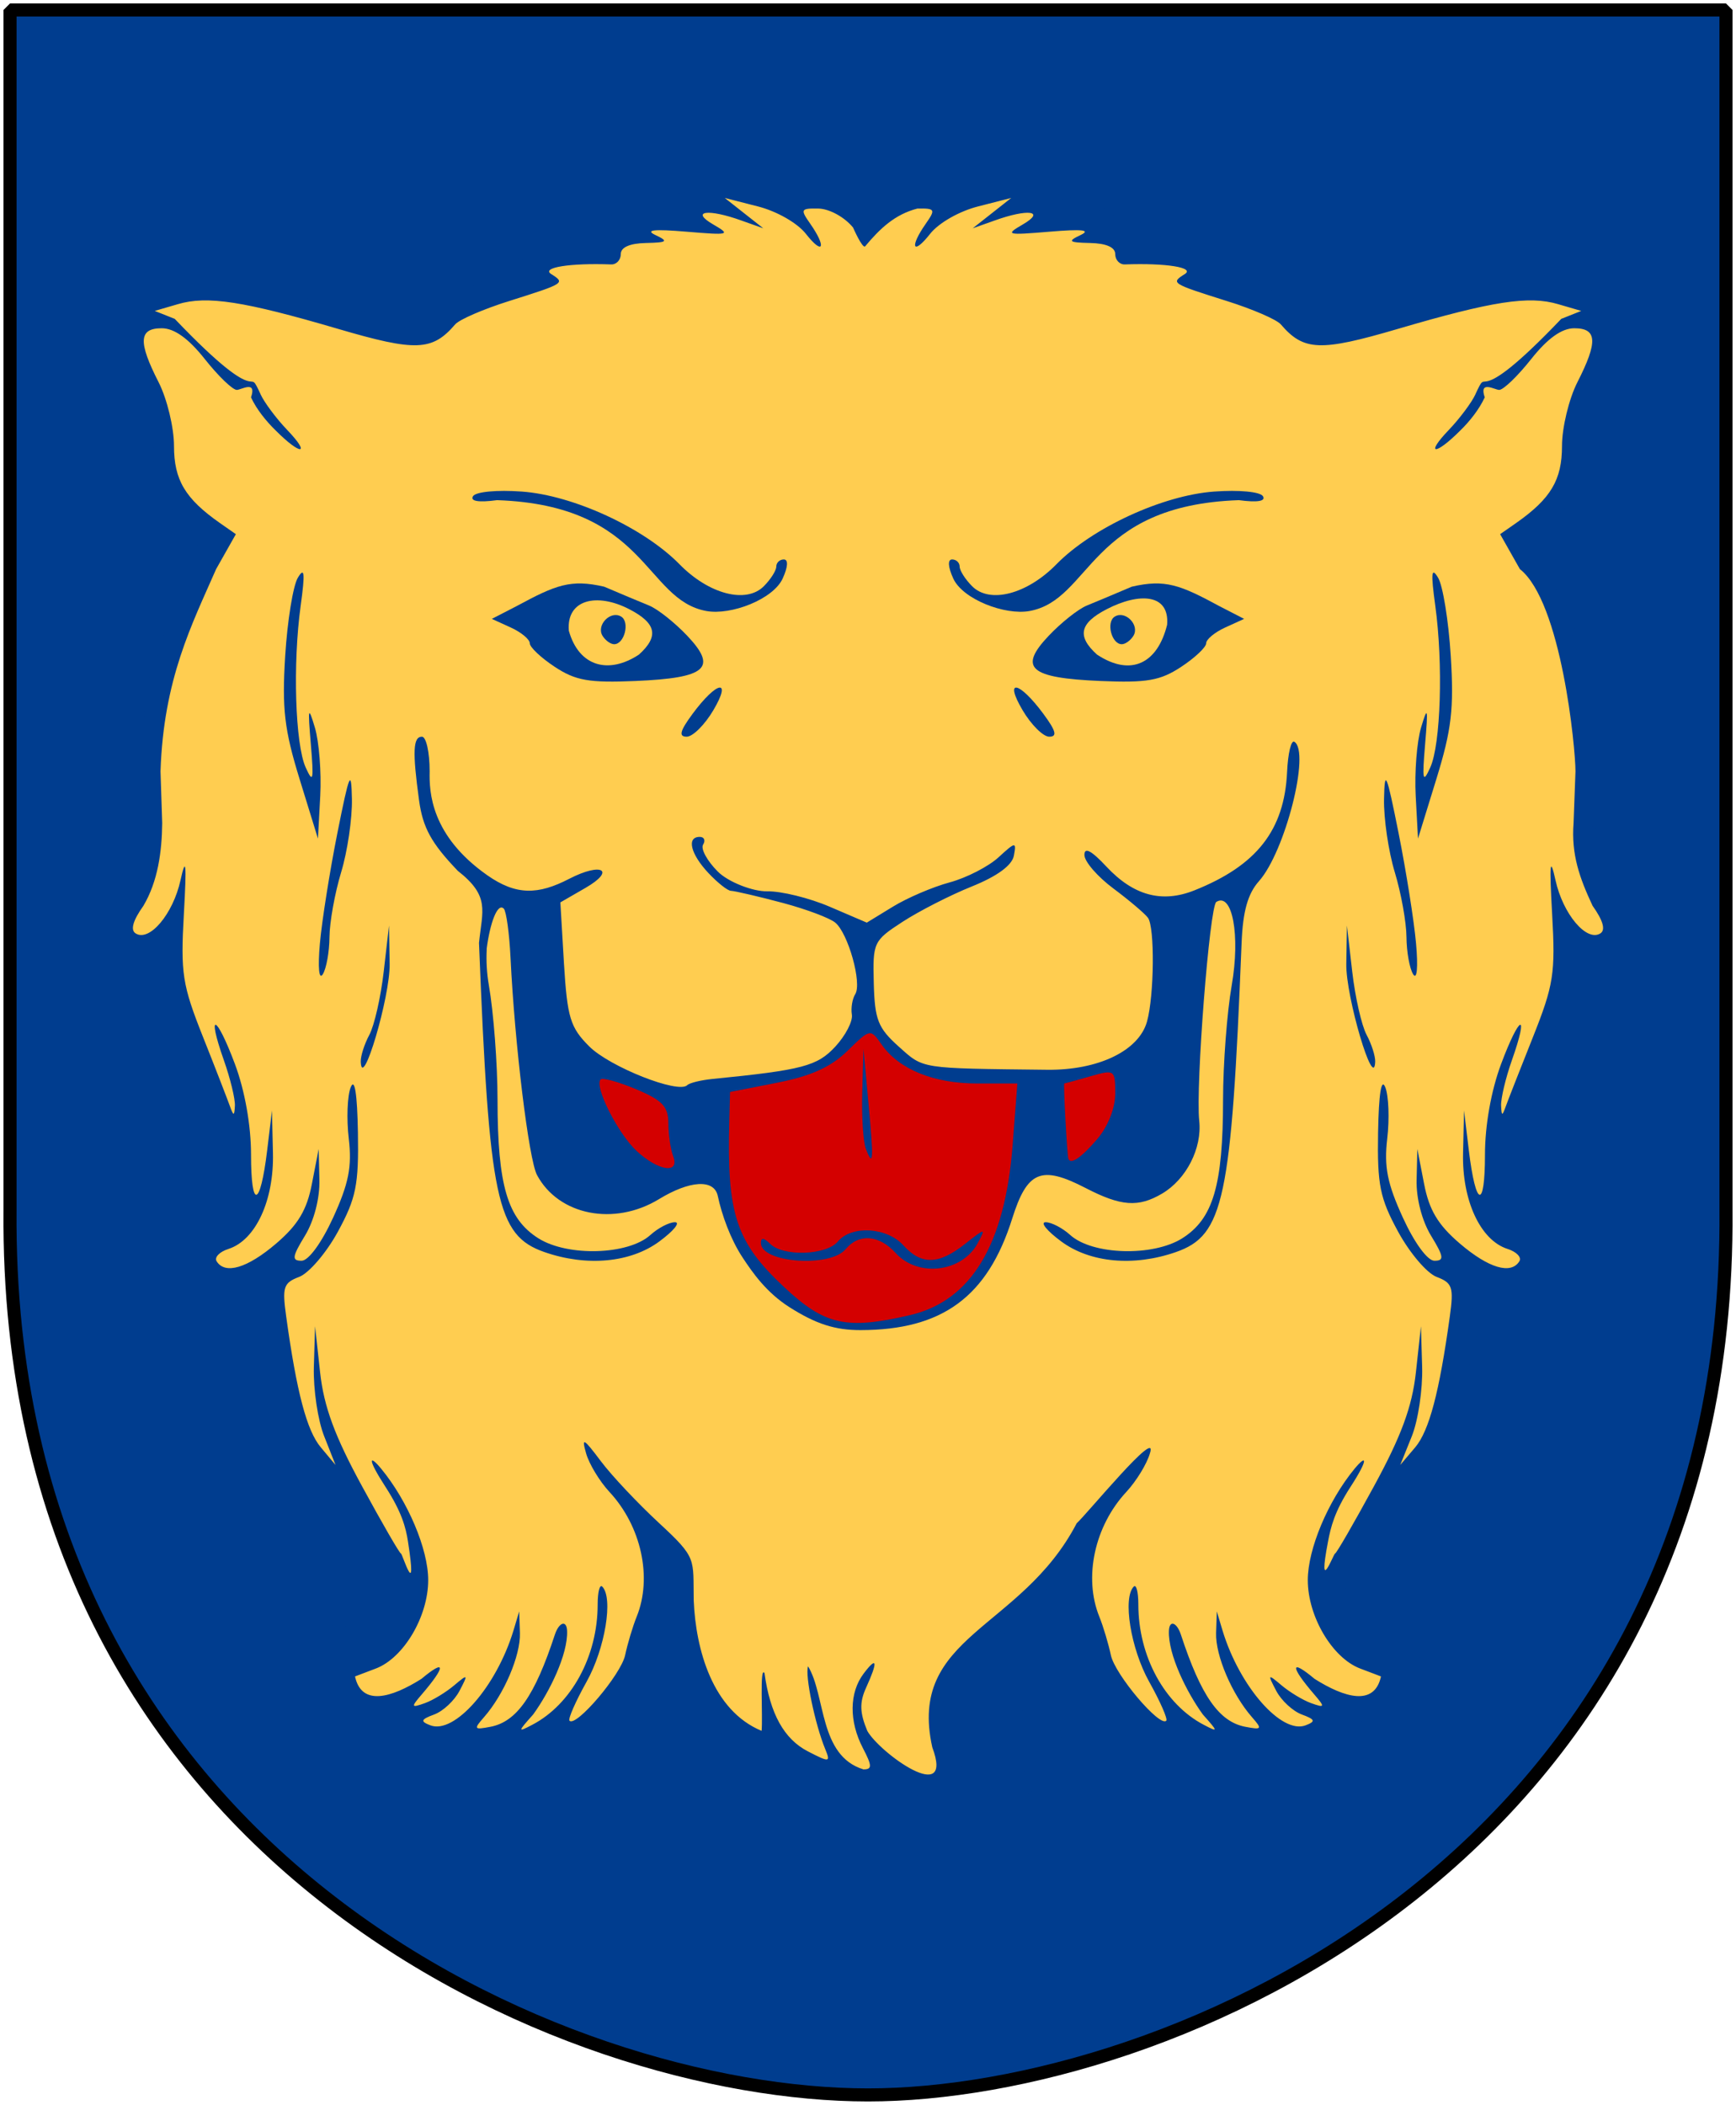
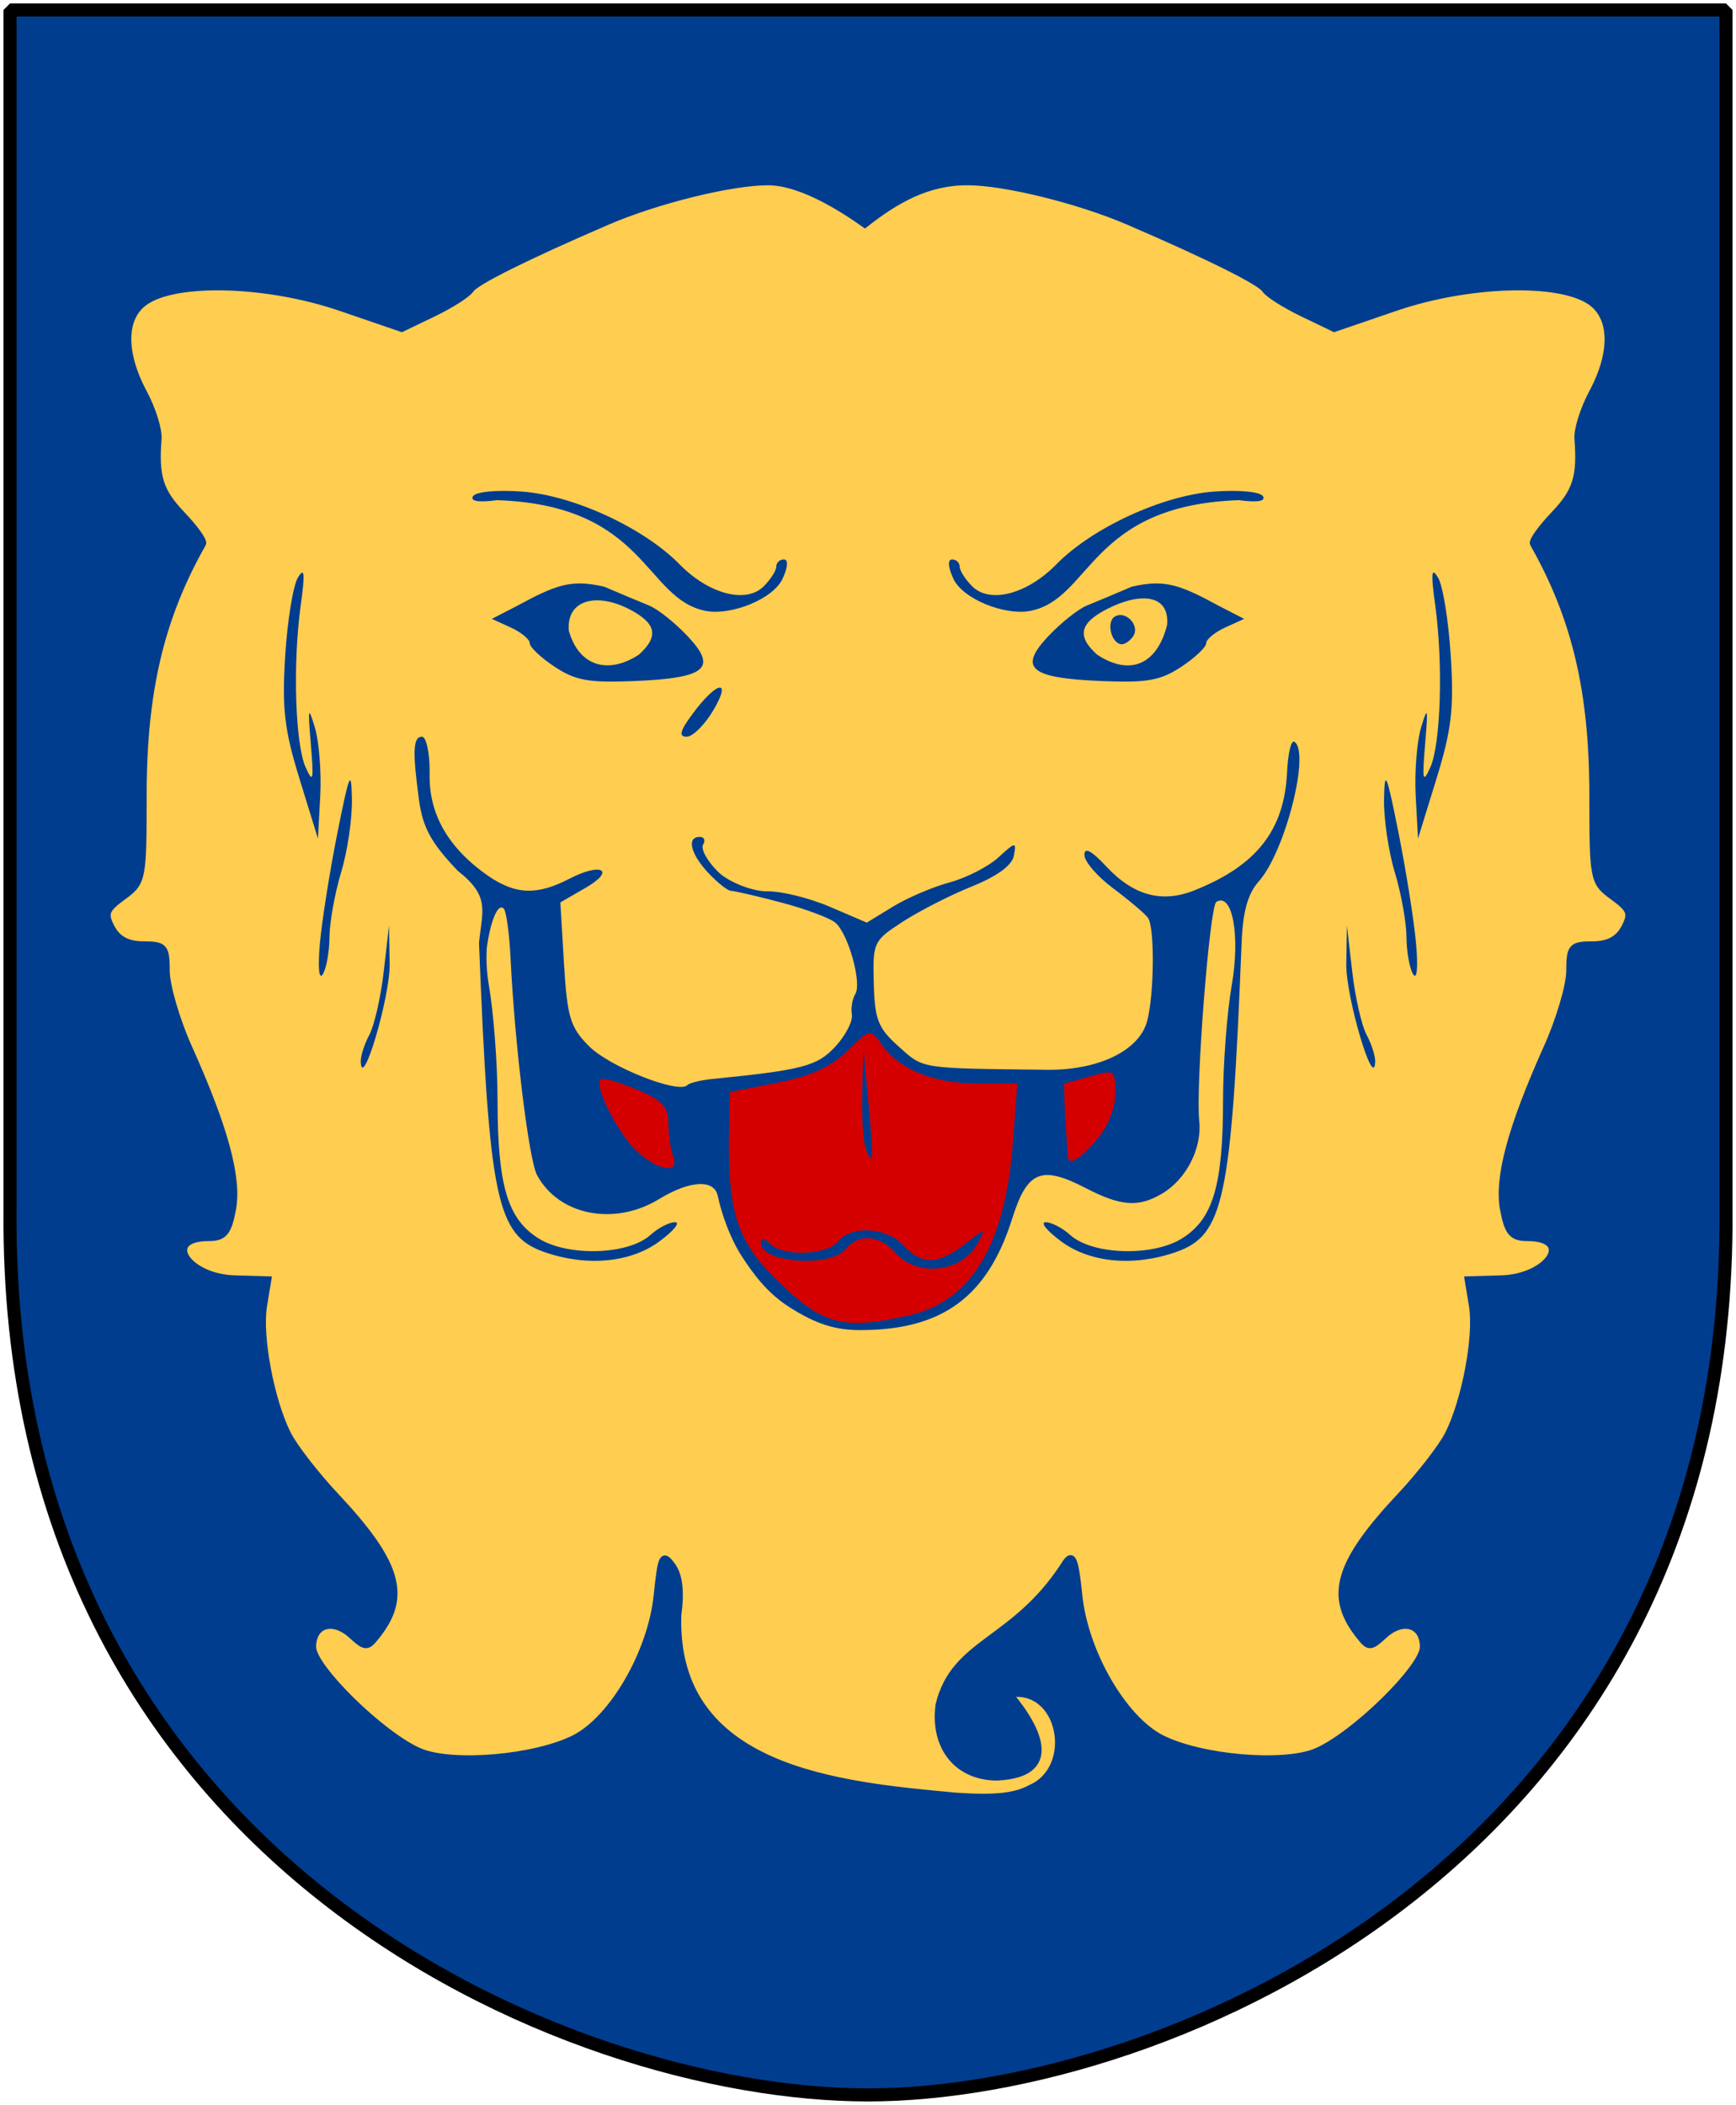
<svg xmlns="http://www.w3.org/2000/svg" version="1.0" width="251" height="304.2" id="svg4166">
  <defs id="defs4168" />
  <path d="M 249.551,1.44 L 1.45,1.44 L 1.45,174.936 C 0.682,268.657 81.739,302.756 125.5,302.756 C 168.494,302.756 250.318,268.657 249.551,174.936 L 249.551,1.44 z " style="color:#000000;fill:#003d8f;fill-opacity:1;stroke:none" id="Shield" />
  <g id="Lejonhuvud">
    <path d="M 111.021,26.277 C 105.692,26.277 94.959,28.924 87.772,32.02 C 76.149,37.026 68.723,40.726 68.037,41.835 C 67.64,42.477 65.253,44.018 62.712,45.246 L 58.083,47.473 L 49.138,44.41 C 38.709,40.867 25.78,40.452 21.121,43.506 C 17.724,45.731 17.609,50.863 20.772,56.766 C 22.033,59.118 22.964,62.1 22.861,63.414 C 22.43,68.9 23.11,71.033 26.306,74.377 C 28.16,76.316 29.499,78.202 29.3,78.554 C 23.21,89.297 20.703,99.919 20.703,114.96 C 20.703,127.15 20.636,127.497 17.779,129.578 C 15.245,131.424 15.023,132.043 16.143,134.137 C 17.024,135.783 18.489,136.539 20.738,136.539 C 23.752,136.539 24.044,136.869 24.044,140.332 C 24.044,142.419 25.488,147.404 27.281,151.4 C 32.496,163.023 34.47,170.234 33.615,174.789 C 32.992,178.114 32.357,178.861 30.17,178.861 C 23.372,178.861 27.05,184.632 33.963,184.813 L 38.732,184.952 L 38.105,188.746 C 37.395,193.121 39.144,202.405 41.586,207.262 C 42.509,209.1 45.64,213.143 48.547,216.242 C 57.457,225.738 58.945,230.563 54.672,236.115 C 53.089,238.173 52.93,238.209 50.809,236.289 C 48.103,233.841 45.205,234.732 45.205,238.029 C 45.205,241 55.248,250.82 60.659,253.135 C 65.351,255.142 77.369,254.116 83.073,251.221 C 88.606,248.412 94.163,238.799 95.011,230.581 C 95.602,224.858 95.822,224.423 97.169,226.265 C 98.198,227.672 98.471,229.949 98.004,233.47 C 97.36,255.94 121.421,258.013 138.204,259.574 C 143.864,259.96 146.815,259.638 149.028,258.425 C 155.727,255.534 153.59,243.583 145.93,244.816 C 150.301,249.975 153.242,256.383 144.19,256.824 C 138.449,256.824 134.952,252.499 135.767,246.383 C 138,237.172 146.573,237.404 153.831,226.265 C 155.018,224.317 155.398,224.858 155.989,230.581 C 156.837,238.799 162.394,248.412 167.927,251.221 C 173.631,254.116 185.649,255.142 190.341,253.135 C 195.752,250.82 205.795,241 205.795,238.029 C 205.795,234.732 202.862,233.841 200.156,236.289 C 198.035,238.209 197.911,238.173 196.328,236.115 C 192.055,230.563 193.543,225.738 202.453,216.242 C 205.36,213.143 208.491,209.1 209.414,207.262 C 211.856,202.405 213.605,193.121 212.895,188.746 L 212.268,184.952 L 217.037,184.813 C 223.95,184.632 227.628,178.861 220.83,178.861 C 218.643,178.861 218.008,178.114 217.385,174.789 C 216.53,170.234 218.469,163.023 223.684,151.4 C 225.477,147.404 226.956,142.419 226.956,140.332 C 226.956,136.869 227.248,136.539 230.262,136.539 C 232.511,136.539 233.976,135.783 234.857,134.137 C 235.977,132.043 235.755,131.424 233.221,129.578 C 230.364,127.497 230.297,127.15 230.297,114.96 C 230.297,99.919 227.791,89.297 221.7,78.554 C 221.501,78.202 222.841,76.316 224.694,74.377 C 227.89,71.033 228.57,68.9 228.139,63.414 C 228.036,62.1 228.967,59.118 230.228,56.766 C 233.392,50.863 233.241,45.731 229.845,43.506 C 225.185,40.452 212.291,40.867 201.862,44.41 L 192.917,47.473 L 188.288,45.246 C 185.747,44.018 183.325,42.477 182.928,41.835 C 182.243,40.726 174.817,37.026 163.194,32.02 C 156.006,28.924 145.273,26.277 139.944,26.277 C 134.065,26.233 129.475,28.927 125.048,32.403 C 122.055,30.289 115.959,26.277 111.021,26.277 z " style="fill:#ffcd50;fill-opacity:1;fill-rule:evenodd;stroke:#003d8f;stroke-opacity:1" id="use3126" />
    <path d="M 176.302,87.597 C 170.614,84.522 168.462,83.674 163.635,84.789 C 161.282,85.793 158.355,87.021 157.129,87.518 C 155.904,88.016 153.427,89.981 151.624,91.884 C 147.205,96.549 148.846,97.98 159.114,98.417 C 165.821,98.702 167.753,98.364 170.773,96.378 C 172.764,95.069 174.393,93.535 174.393,92.969 C 174.393,92.404 175.628,91.378 177.137,90.69 L 179.881,89.44 L 176.302,87.597 z " style="fill:#003d8f;fill-opacity:1;fill-rule:evenodd" id="use2938" />
    <path d="M 74.69,87.597 C 80.378,84.522 82.53,83.674 87.357,84.789 C 89.71,85.793 92.637,87.021 93.862,87.518 C 95.088,88.016 97.565,89.981 99.368,91.884 C 103.787,96.549 102.146,97.98 91.878,98.417 C 85.171,98.702 83.239,98.364 80.219,96.378 C 78.228,95.069 76.599,93.535 76.599,92.969 C 76.599,92.404 75.364,91.378 73.855,90.69 L 71.111,89.44 L 74.69,87.597 z " style="fill:#003d8f;fill-opacity:1;fill-rule:evenodd" id="path2862" />
    <path d="M 61.007,106.467 C 59.718,106.467 59.623,108.609 60.589,115.656 C 61.131,119.606 62.347,121.841 66.193,125.854 C 70.88,129.524 69.744,131.535 69.256,136.26 C 70.738,173.474 71.794,178.534 78.722,180.95 C 84.809,183.071 91.15,182.498 95.324,179.418 C 97.4,177.887 98.423,176.634 97.587,176.634 C 96.75,176.634 95.151,177.47 94.037,178.479 C 90.832,181.379 82.091,181.629 77.852,178.966 C 73.377,176.154 71.944,171.338 71.935,158.918 C 71.932,153.762 71.368,146.321 70.683,142.386 C 70.369,140.586 70.293,138.848 70.369,137.304 C 70.373,137.232 70.365,137.167 70.369,137.096 C 70.84,133.445 71.923,130.401 72.84,131.318 C 73.196,131.674 73.642,134.86 73.815,138.418 C 74.421,150.916 76.454,167.59 77.643,169.812 C 80.766,175.646 88.816,177.239 95.289,173.293 C 99.68,170.616 103.25,170.338 103.782,172.84 C 104.361,175.565 105.605,179.047 107.332,181.681 C 108.83,183.965 110.833,186.814 114.154,188.92 C 117.958,191.333 120.707,192.231 124.421,192.226 C 136.254,192.212 142.787,187.41 146.348,176.112 C 148.521,169.217 150.541,168.37 156.964,171.692 C 162.075,174.335 164.581,174.53 168.031,172.492 C 171.525,170.428 173.818,165.935 173.391,161.981 C 172.855,157.003 174.894,130.942 175.863,130.344 C 178.183,128.909 179.344,135.187 178.09,142.386 C 177.405,146.321 176.841,153.762 176.837,158.918 C 176.829,171.338 175.395,176.154 170.92,178.966 C 166.681,181.629 157.941,181.379 154.736,178.479 C 153.622,177.47 152.022,176.634 151.186,176.634 C 150.349,176.634 151.373,177.887 153.448,179.418 C 157.622,182.498 163.929,183.071 170.015,180.95 C 176.944,178.534 178.034,173.474 179.517,136.26 C 179.699,131.688 180.419,129.15 182.023,127.35 C 185.82,123.091 189.491,108.623 187.139,107.198 C 186.68,106.92 186.218,108.885 186.095,111.549 C 185.707,119.976 181.709,125.079 172.695,128.673 C 168.003,130.544 163.893,129.441 159.957,125.227 C 157.801,122.919 156.79,122.38 156.79,123.557 C 156.79,124.509 158.669,126.682 160.966,128.394 C 163.263,130.107 165.528,132.025 165.978,132.641 C 166.98,134.013 166.887,143.88 165.839,147.641 C 164.662,151.863 158.786,154.687 151.395,154.602 C 132.858,154.391 133.595,154.513 129.955,151.261 C 126.924,148.553 126.474,147.351 126.335,142.073 C 126.181,136.198 126.291,135.954 130.477,133.232 C 132.851,131.688 137.363,129.378 140.501,128.116 C 144.184,126.634 146.333,125.055 146.592,123.661 C 146.97,121.623 146.842,121.634 144.364,123.905 C 142.92,125.228 139.749,126.864 137.299,127.524 C 134.849,128.184 131.157,129.767 129.085,131.04 L 125.326,133.337 L 119.966,131.04 C 117.024,129.774 112.947,128.772 110.917,128.812 C 108.886,128.852 105.318,127.495 103.782,125.958 C 102.245,124.422 101.283,122.667 101.659,122.06 C 102.034,121.453 101.82,120.946 101.171,120.946 C 99.24,120.946 99.837,123.413 102.424,126.167 C 103.756,127.585 105.218,128.742 105.696,128.742 C 106.174,128.742 109.959,129.624 113.284,130.518 C 116.608,131.411 119.967,132.673 120.767,133.337 C 122.637,134.889 124.653,142.086 123.655,143.674 C 123.234,144.344 123.011,145.671 123.168,146.632 C 123.326,147.593 122.238,149.673 120.767,151.261 C 118.174,154.059 116.058,154.638 103.051,155.925 C 101.365,156.092 99.699,156.492 99.362,156.83 C 98.083,158.109 88.165,154.19 85.196,151.226 C 82.456,148.492 82.02,147.08 81.542,139.254 L 81.02,130.413 L 84.639,128.325 C 89.088,125.759 87.004,124.574 82.307,127.002 C 77.821,129.322 74.644,129.436 70.439,126.48 C 62.29,120.753 62.05,114.464 62.121,111.479 C 62.121,108.723 61.619,106.467 61.007,106.467 z " style="fill:#003d8f;fill-opacity:1;fill-rule:evenodd" id="path2856" />
-     <path d="M 111.021,26.277 C 105.692,26.277 94.959,28.924 87.772,32.02 C 76.149,37.026 68.723,40.726 68.037,41.835 C 67.64,42.477 65.253,44.018 62.712,45.246 L 58.083,47.473 L 49.138,44.41 C 38.709,40.867 25.78,40.452 21.121,43.506 C 17.724,45.731 17.609,50.863 20.772,56.766 C 22.033,59.118 22.964,62.1 22.861,63.414 C 22.43,68.9 23.11,71.033 26.306,74.377 C 28.16,76.316 29.499,78.202 29.3,78.554 C 23.21,89.297 20.703,99.919 20.703,114.96 C 20.703,127.15 20.636,127.497 17.779,129.578 C 15.245,131.424 15.023,132.043 16.143,134.137 C 17.024,135.783 18.489,136.539 20.738,136.539 C 23.752,136.539 24.044,136.869 24.044,140.332 C 24.044,142.419 25.488,147.404 27.281,151.4 C 32.496,163.023 34.47,170.234 33.615,174.789 C 32.992,178.114 32.357,178.861 30.17,178.861 C 23.372,178.861 27.05,184.632 33.963,184.813 L 38.732,184.952 L 38.105,188.746 C 37.395,193.121 39.144,202.405 41.586,207.262 C 42.509,209.1 45.64,213.143 48.547,216.242 C 57.457,225.738 58.945,230.563 54.672,236.115 C 53.089,238.173 52.93,238.209 50.809,236.289 C 48.103,233.841 45.205,234.732 45.205,238.029 C 45.205,241 55.248,250.82 60.659,253.135 C 65.351,255.142 77.369,254.116 83.073,251.221 C 88.606,248.412 94.163,238.799 95.011,230.581 C 95.602,224.858 95.822,224.423 97.169,226.265 C 98.198,227.672 98.471,229.949 98.004,233.47 C 97.36,255.94 121.421,258.013 138.204,259.574 C 143.864,259.96 146.815,259.638 149.028,258.425 C 155.727,255.534 153.59,243.583 145.93,244.816 C 150.301,249.975 153.242,256.383 144.19,256.824 C 138.449,256.824 134.952,252.499 135.767,246.383 C 138,237.172 146.573,237.404 153.831,226.265 C 155.018,224.317 155.398,224.858 155.989,230.581 C 156.837,238.799 162.394,248.412 167.927,251.221 C 173.631,254.116 185.649,255.142 190.341,253.135 C 195.752,250.82 205.795,241 205.795,238.029 C 205.795,234.732 202.862,233.841 200.156,236.289 C 198.035,238.209 197.911,238.173 196.328,236.115 C 192.055,230.563 193.543,225.738 202.453,216.242 C 205.36,213.143 208.491,209.1 209.414,207.262 C 211.856,202.405 213.605,193.121 212.895,188.746 L 212.268,184.952 L 217.037,184.813 C 223.95,184.632 227.628,178.861 220.83,178.861 C 218.643,178.861 218.008,178.114 217.385,174.789 C 216.53,170.234 218.469,163.023 223.684,151.4 C 225.477,147.404 226.956,142.419 226.956,140.332 C 226.956,136.869 227.248,136.539 230.262,136.539 C 232.511,136.539 233.976,135.783 234.857,134.137 C 235.977,132.043 235.755,131.424 233.221,129.578 C 230.364,127.497 230.297,127.15 230.297,114.96 C 230.297,99.919 227.791,89.297 221.7,78.554 C 221.501,78.202 222.841,76.316 224.694,74.377 C 227.89,71.033 228.57,68.9 228.139,63.414 C 228.036,62.1 228.967,59.118 230.228,56.766 C 233.392,50.863 233.241,45.731 229.845,43.506 C 225.185,40.452 212.291,40.867 201.862,44.41 L 192.917,47.473 L 188.288,45.246 C 185.747,44.018 183.325,42.477 182.928,41.835 C 182.243,40.726 174.817,37.026 163.194,32.02 C 156.006,28.924 145.273,26.277 139.944,26.277 C 134.065,26.233 129.475,28.927 125.048,32.403 C 122.055,30.289 115.959,26.277 111.021,26.277 z M 104.791,28.609 L 109.559,29.827 C 112.277,30.513 115.269,32.204 116.52,33.795 C 119.019,36.972 119.543,35.755 117.147,32.333 C 115.693,30.257 115.756,30.094 118.33,30.141 C 119.897,30.169 122.103,31.36 123.342,32.89 C 123.342,32.89 124.682,35.954 125.082,35.605 C 127.225,33.04 129.365,30.992 132.635,30.141 C 135.209,30.094 135.307,30.257 133.853,32.333 C 131.457,35.755 131.981,36.972 134.48,33.795 C 135.731,32.204 138.723,30.513 141.441,29.827 L 146.209,28.609 L 143.424,30.802 L 140.64,32.995 L 143.773,31.881 C 148.623,30.129 151.249,30.483 147.88,32.438 C 145.276,33.948 145.529,34.005 151.778,33.482 C 156.453,33.09 157.791,33.231 156.233,33.969 C 154.309,34.88 154.499,35.05 157.625,35.118 C 159.934,35.168 161.245,35.732 161.245,36.719 C 161.245,37.569 161.871,38.244 162.637,38.215 C 168.631,37.993 172.783,38.671 171.303,39.607 C 169.247,40.908 169.318,40.961 177.394,43.506 C 181.069,44.664 184.578,46.169 185.19,46.882 C 188.494,50.726 190.859,50.835 202.071,47.543 C 215.808,43.509 221.053,42.706 225.285,43.958 L 228.627,44.933 L 225.738,46.081 C 212.164,60.29 215.58,52.076 213.278,57.079 C 212.812,58.091 211.13,60.408 209.484,62.126 C 205.999,65.764 207.486,65.864 211.085,62.265 C 212.473,60.926 213.869,59.171 214.67,57.427 C 213.804,54.89 216.146,56.349 216.758,56.349 C 217.371,56.349 219.447,54.344 221.387,51.894 C 223.759,48.899 225.809,47.439 227.617,47.439 C 230.941,47.439 231.047,49.4 228.07,55.235 C 226.845,57.636 225.842,61.793 225.842,64.458 C 225.842,69.356 224.227,72.071 219.195,75.596 L 216.897,77.197 L 219.751,82.243 C 225.766,87.003 227.791,108.111 227.791,111.479 L 227.513,118.962 C 227.165,123.493 228.385,126.891 230.262,130.9 C 231.794,133.051 232.172,134.411 231.376,134.903 C 229.382,136.135 225.983,132.103 224.903,127.211 C 224.113,123.637 224,124.72 224.415,132.084 C 224.9,140.674 224.647,142.324 221.631,149.904 C 219.802,154.498 218.028,159.009 217.698,159.928 C 217.197,161.323 217.11,161.3 217.037,159.788 C 216.988,158.793 217.677,155.833 218.603,153.21 C 221.124,146.064 219.734,146.559 217.037,153.767 C 215.597,157.614 214.705,162.648 214.705,166.854 C 214.705,174.87 213.378,174.526 212.373,166.262 L 211.677,160.484 L 211.537,166.61 C 211.367,173.468 214.037,179.247 217.976,180.497 C 219.253,180.902 220.033,181.704 219.682,182.272 C 218.471,184.231 215.247,183.29 211.05,179.697 C 207.882,176.984 206.622,174.839 205.899,171.065 L 204.925,166.053 L 204.82,170.508 C 204.75,173.171 205.589,176.419 206.908,178.583 C 208.766,181.63 208.84,182.203 207.396,182.203 C 206.395,182.203 204.5,179.607 202.836,175.973 C 200.59,171.066 200.095,168.64 200.574,164.557 C 200.908,161.705 200.785,158.368 200.296,157.143 C 199.723,155.712 199.348,158.032 199.251,163.652 C 199.121,171.234 199.513,173.164 202.14,177.991 C 203.808,181.055 206.302,183.999 207.709,184.535 C 209.989,185.401 210.209,186.006 209.623,190.243 C 208.105,201.227 206.636,206.784 204.611,209.176 L 202.453,211.717 L 204.124,207.575 C 205.04,205.298 205.714,200.787 205.621,197.552 L 205.447,191.67 L 204.716,198.352 C 204.166,203.315 202.602,207.542 198.66,214.78 C 195.741,220.14 193.212,224.525 193.021,224.525 C 192.831,224.525 190.457,230.907 192.012,222.785 C 192.405,220.734 192.918,218.5 195.284,214.85 C 197.886,210.834 197.644,210.086 195.84,212.274 C 191.995,216.941 189.088,223.874 189.088,228.354 C 189.088,233.601 192.617,239.586 196.641,241.127 L 199.669,242.276 C 198.732,246.638 194.39,245.357 190.063,242.624 C 186.526,239.66 186.505,240.789 190.028,244.886 C 191.606,246.721 191.565,246.85 189.576,246.139 C 188.385,245.713 186.456,244.542 185.295,243.563 C 183.284,241.869 183.245,241.918 184.529,244.364 C 185.271,245.777 186.935,247.3 188.218,247.775 C 190.166,248.495 190.259,248.772 188.775,249.341 C 185.295,250.676 179.229,243.753 176.767,235.663 L 175.932,232.878 L 175.828,236.011 C 175.728,239.253 178.122,244.858 181.014,248.158 C 182.545,249.905 182.443,250.013 180.039,249.55 C 176.26,248.822 173.648,245.091 170.746,236.254 C 170.143,234.417 169.066,234.076 169.006,235.698 C 168.879,239.107 171.568,244.549 173.913,247.775 C 176.163,250.3 176.17,250.376 174.053,249.271 C 168.374,246.308 164.586,239.352 164.586,231.869 C 164.586,230.078 164.292,228.926 163.925,229.293 C 162.298,230.92 163.481,238.263 166.152,243.041 C 167.754,245.907 168.864,248.439 168.623,248.68 C 167.667,249.636 161.212,242.004 160.618,239.213 C 160.27,237.576 159.518,235.051 158.947,233.644 C 156.653,227.982 158.246,220.564 162.846,215.615 C 164.269,214.084 165.818,211.578 166.256,210.046 C 167.618,206.029 157.13,218.846 155.676,220.14 C 147.594,235.635 131.191,236.304 134.793,252.508 C 138.028,261.182 127.172,253.317 125.396,250.142 C 124.31,247.521 124.251,246.042 125.222,243.911 C 126.961,240.094 126.831,239.27 124.874,241.858 C 122.784,244.621 122.738,248.753 124.769,252.648 C 126.102,255.203 126.11,255.71 124.839,255.71 C 118.373,253.726 119.411,245.035 116.834,240.814 C 116.363,242.104 117.842,249.196 119.305,252.752 C 120.108,254.703 119.967,254.738 116.799,253.1 C 113.361,251.322 111.332,247.657 110.534,241.788 C 109.809,240.707 110.312,248.082 110.116,250.142 C 103.013,247.197 100.591,238.374 100.301,231.277 C 100.198,225.211 100.834,225.228 95.324,220.14 C 92.293,217.34 88.477,213.304 86.867,211.16 C 84.362,207.824 84.062,207.663 84.744,210.046 C 85.182,211.578 86.696,214.084 88.12,215.615 C 92.72,220.564 94.347,227.982 92.053,233.644 C 91.482,235.051 90.73,237.576 90.382,239.213 C 89.788,242.004 83.299,249.636 82.342,248.68 C 82.101,248.439 83.212,245.907 84.813,243.041 C 87.484,238.263 88.702,230.92 87.076,229.293 C 86.708,228.926 86.414,230.078 86.414,231.869 C 86.414,239.352 82.626,246.308 76.947,249.271 C 74.831,250.376 74.837,250.3 77.087,247.775 C 79.432,244.549 82.121,239.107 81.994,235.698 C 81.934,234.076 80.822,234.417 80.219,236.254 C 77.318,245.091 74.706,248.822 70.926,249.55 C 68.522,250.013 68.455,249.905 69.986,248.158 C 72.878,244.858 75.272,239.253 75.172,236.011 L 75.068,232.878 L 74.233,235.663 C 71.772,243.753 65.705,250.676 62.225,249.341 C 60.741,248.772 60.834,248.495 62.782,247.775 C 64.065,247.3 65.695,245.777 66.436,244.364 C 67.721,241.918 67.681,241.869 65.671,243.563 C 64.51,244.542 62.615,245.713 61.424,246.139 C 59.435,246.85 59.394,246.721 60.972,244.886 C 64.495,240.789 64.474,239.66 60.937,242.624 C 56.61,245.357 52.268,246.638 51.331,242.276 L 54.359,241.127 C 58.383,239.586 61.912,233.601 61.912,228.354 C 61.912,223.874 58.97,216.941 55.125,212.274 C 53.321,210.086 53.114,210.834 55.716,214.85 C 58.082,218.5 58.668,220.721 58.988,222.785 C 60.396,231.845 58.169,224.525 57.979,224.525 C 57.788,224.525 55.259,220.14 52.34,214.78 C 48.399,207.542 46.834,203.315 46.284,198.352 L 45.553,191.67 L 45.379,197.552 C 45.286,200.787 45.961,205.298 46.876,207.575 L 48.512,211.717 L 46.389,209.176 C 44.365,206.784 42.895,201.227 41.377,190.243 C 40.791,186.006 40.976,185.401 43.256,184.535 C 44.664,183.999 47.192,181.055 48.86,177.991 C 51.487,173.164 51.879,171.234 51.749,163.652 C 51.652,158.032 51.277,155.712 50.705,157.143 C 50.215,158.368 50.092,161.705 50.426,164.557 C 50.905,168.64 50.41,171.066 48.164,175.973 C 46.5,179.607 44.605,182.203 43.604,182.203 C 42.16,182.203 42.234,181.63 44.092,178.583 C 45.411,176.419 46.25,173.171 46.18,170.508 L 46.076,166.053 L 45.101,171.065 C 44.378,174.839 43.118,176.984 39.95,179.697 C 35.753,183.29 32.529,184.231 31.318,182.272 C 30.967,181.704 31.747,180.902 33.024,180.497 C 36.963,179.247 39.634,173.468 39.463,166.61 L 39.323,160.484 L 38.627,166.262 C 37.622,174.526 36.295,174.87 36.295,166.854 C 36.295,162.648 35.403,157.614 33.963,153.767 C 31.266,146.559 29.841,146.064 32.362,153.21 C 33.288,155.833 34.012,158.793 33.963,159.788 C 33.89,161.3 33.769,161.323 33.267,159.928 C 32.937,159.009 31.198,154.498 29.369,149.904 C 26.353,142.324 26.1,140.674 26.585,132.084 C 27,124.72 26.887,123.637 26.098,127.211 C 25.017,132.103 21.618,136.135 19.624,134.903 C 18.828,134.411 19.206,133.051 20.738,130.9 C 22.83,127.364 23.41,123.082 23.452,118.962 L 23.209,111.479 C 23.643,98.12 27.751,90.233 31.249,82.243 L 34.103,77.197 L 31.806,75.596 C 26.773,72.071 25.158,69.356 25.158,64.458 C 25.158,61.793 24.155,57.636 22.93,55.235 C 19.953,49.4 20.059,47.439 23.383,47.439 C 25.192,47.439 27.241,48.899 29.613,51.894 C 31.554,54.344 33.629,56.349 34.242,56.349 C 34.854,56.349 37.161,54.89 36.295,57.427 C 37.096,59.171 38.527,60.926 39.915,62.265 C 43.514,65.864 45.001,65.764 41.516,62.126 C 39.87,60.408 38.188,58.091 37.722,57.079 C 35.42,52.076 38.836,60.29 25.262,46.081 L 22.373,44.933 L 25.715,43.958 C 29.947,42.706 35.192,43.509 48.93,47.543 C 60.141,50.835 62.506,50.726 65.81,46.882 C 66.422,46.169 69.931,44.664 73.606,43.506 C 81.682,40.961 81.753,40.908 79.697,39.607 C 78.217,38.671 82.369,37.993 88.363,38.215 C 89.129,38.244 89.756,37.569 89.756,36.719 C 89.756,35.732 91.066,35.168 93.375,35.118 C 96.501,35.05 96.691,34.88 94.767,33.969 C 93.209,33.231 94.547,33.09 99.222,33.482 C 105.471,34.005 105.724,33.948 103.121,32.438 C 99.751,30.483 102.377,30.129 107.228,31.881 L 110.36,32.995 L 107.576,30.802 L 104.791,28.609 z " style="fill:#003d8f;fill-opacity:1;fill-rule:evenodd" id="path3036" />
    <path d="M 131.559,190.065 C 140.399,188.014 145.296,179.925 146.405,165.544 L 147.096,156.586 L 141.307,156.586 C 134.986,156.586 129.985,154.549 127.461,150.945 C 125.848,148.642 125.829,148.646 122.519,151.881 C 120.144,154.203 117.254,155.511 112.377,156.47 L 105.557,157.812 L 105.444,161.933 C 105.073,175.464 106.396,179.485 113.358,185.997 C 119.256,191.514 122.342,192.204 131.559,190.065 z " style="fill:#d40000;fill-opacity:1;fill-rule:evenodd" id="path2826" />
    <path d="M 129.503,181.089 C 127.109,178.444 124.183,178.219 122.263,180.532 C 120.02,183.235 110.012,182.501 110.012,179.633 C 110.012,178.819 110.454,178.858 111.348,179.752 C 113.227,181.631 119.49,181.417 121.149,179.418 C 123.117,177.048 128.24,177.349 130.616,179.975 C 133.214,182.846 135.692,182.792 139.519,179.782 C 142.511,177.429 142.562,177.425 141.37,179.651 C 139.109,183.876 132.725,184.649 129.503,181.089 z " style="fill:#003d8f;fill-opacity:1;fill-rule:evenodd" id="path2824" />
    <path d="M 125.185,166.01 C 124.803,165.015 124.57,161.36 124.666,157.887 L 124.841,151.574 L 125.564,159.371 C 126.339,167.728 126.275,168.85 125.185,166.01 z " style="fill:#003d8f;fill-opacity:1;fill-rule:evenodd" id="path2822" />
    <path d="M 97.323,167.076 C 96.951,166.107 96.642,163.977 96.636,162.342 C 96.626,159.915 95.775,159.014 91.993,157.424 C 89.445,156.353 87.127,155.711 86.842,155.996 C 85.879,156.959 89.326,163.807 92.045,166.332 C 95.206,169.266 98.332,169.707 97.323,167.076 z " style="fill:#d40000;fill-opacity:1;fill-rule:evenodd" id="path2820" />
    <path d="M 158.608,164.661 C 160.182,162.831 161.242,160.173 161.243,158.056 C 161.245,154.591 161.166,154.537 157.632,155.55 C 155.645,156.12 153.955,156.586 153.876,156.586 C 153.728,156.586 154.291,166.939 154.466,167.445 C 154.783,168.363 156.303,167.34 158.608,164.661 z " style="fill:#d40000;fill-opacity:1;fill-rule:evenodd" id="path2816" />
    <path d="M 52.159,153.45 C 52.125,152.644 52.684,150.89 53.403,149.552 C 54.121,148.214 55.054,144.112 55.478,140.437 L 56.247,133.754 L 56.337,139.323 C 56.414,144.04 52.344,157.8 52.159,153.45 z " style="fill:#003d8f;fill-opacity:1;fill-rule:evenodd" id="path2794" />
    <path d="M 46.251,136.355 C 46.542,133.087 47.68,125.902 48.781,120.389 C 50.521,111.667 50.794,111.029 50.882,115.479 C 50.938,118.291 50.237,123.052 49.324,126.06 C 48.412,129.067 47.653,133.281 47.637,135.425 C 47.621,137.569 47.184,139.992 46.665,140.81 C 46.117,141.675 45.944,139.814 46.251,136.355 z " style="fill:#003d8f;fill-opacity:1;fill-rule:evenodd" id="path2788" />
-     <path d="M 43.316,112.59 C 41.111,105.443 40.758,102.428 41.235,94.783 C 41.551,89.721 42.374,84.641 43.063,83.494 C 44.035,81.877 44.127,82.785 43.473,87.534 C 42.316,95.937 42.678,107.562 44.2,110.922 C 45.274,113.292 45.385,112.793 44.944,107.581 C 44.492,102.239 44.567,101.929 45.53,105.157 C 46.137,107.193 46.485,111.634 46.303,115.026 L 45.971,121.193 L 43.316,112.59 z " style="fill:#003d8f;fill-opacity:1;fill-rule:evenodd" id="path2784" />
+     <path d="M 43.316,112.59 C 41.111,105.443 40.758,102.428 41.235,94.783 C 41.551,89.721 42.374,84.641 43.063,83.494 C 44.035,81.877 44.127,82.785 43.473,87.534 C 42.316,95.937 42.678,107.562 44.2,110.922 C 45.274,113.292 45.385,112.793 44.944,107.581 C 44.492,102.239 44.567,101.929 45.53,105.157 C 46.137,107.193 46.485,111.634 46.303,115.026 L 45.971,121.193 z " style="fill:#003d8f;fill-opacity:1;fill-rule:evenodd" id="path2784" />
    <path d="M 100.124,103.18 C 103.656,98.403 105.878,98 103.144,102.633 C 101.9,104.742 100.165,106.467 99.288,106.467 C 98.094,106.467 98.304,105.642 100.124,103.18 z " style="fill:#003d8f;fill-opacity:1;fill-rule:evenodd" id="path2780" />
    <path d="M 92.383,94.6 C 95.309,91.952 94.906,90.07 90.978,88.039 C 86.281,85.61 81.871,86.636 82.245,91.151 C 83.715,96.389 88.036,97.469 92.383,94.6 z " style="fill:#ffcd50;fill-opacity:1;fill-rule:evenodd" id="path2774" />
-     <path d="M 87.12,91.892 C 86.164,90.345 88.283,88.165 89.819,89.114 C 91.098,89.905 90.279,93.102 88.797,93.102 C 88.286,93.102 87.532,92.558 87.12,91.892 z " style="fill:#003d8f;fill-opacity:1;fill-rule:evenodd" id="path2772" />
    <path d="M 71.866,72.283 C 69.194,72.641 67.941,72.435 68.388,71.712 C 68.787,71.067 71.826,70.778 75.456,71.041 C 82.889,71.578 93.088,76.28 98.248,81.548 C 102.488,85.876 107.876,87.283 110.431,84.728 C 111.426,83.733 112.239,82.454 112.239,81.885 C 112.239,81.316 112.73,80.851 113.329,80.851 C 113.996,80.851 113.932,81.92 113.165,83.603 C 111.799,86.602 105.714,88.951 102.142,88.305 C 93.167,86.682 93.597,73.017 71.866,72.283 z " style="fill:#003d8f;fill-opacity:1;fill-rule:evenodd" id="path2768" />
    <path d="M 198.833,153.45 C 198.867,152.644 198.308,150.89 197.589,149.552 C 196.871,148.214 195.937,144.112 195.514,140.437 L 194.745,133.754 L 194.655,139.323 C 194.578,144.04 198.648,157.8 198.833,153.45 z " style="fill:#003d8f;fill-opacity:1;fill-rule:evenodd" id="use2960" />
    <path d="M 204.74,136.355 C 204.45,133.087 203.312,125.902 202.211,120.389 C 200.471,111.667 200.198,111.029 200.11,115.479 C 200.054,118.291 200.755,123.052 201.667,126.06 C 202.58,129.067 203.339,133.281 203.355,135.425 C 203.371,137.569 203.808,139.992 204.327,140.81 C 204.875,141.675 205.048,139.814 204.74,136.355 z " style="fill:#003d8f;fill-opacity:1;fill-rule:evenodd" id="use2962" />
    <path d="M 207.676,112.59 C 209.881,105.443 210.234,102.428 209.757,94.783 C 209.441,89.721 208.618,84.641 207.929,83.494 C 206.957,81.877 206.865,82.785 207.519,87.534 C 208.676,95.937 208.314,107.562 206.792,110.922 C 205.718,113.292 205.607,112.793 206.048,107.581 C 206.5,102.239 206.425,101.929 205.462,105.157 C 204.855,107.193 204.507,111.634 204.689,115.026 L 205.021,121.193 L 207.676,112.59 z " style="fill:#003d8f;fill-opacity:1;fill-rule:evenodd" id="use2964" />
-     <path d="M 150.868,103.18 C 147.335,98.403 145.114,98 147.848,102.633 C 149.092,104.742 150.827,106.467 151.704,106.467 C 152.898,106.467 152.688,105.642 150.868,103.18 z " style="fill:#003d8f;fill-opacity:1;fill-rule:evenodd" id="use2966" />
    <path d="M 158.609,94.6 C 155.683,91.952 156.086,90.07 160.014,88.039 C 164.711,85.61 169.121,85.78 168.747,90.295 C 167.365,95.871 163.529,97.847 158.609,94.6 z " style="fill:#ffcd50;fill-opacity:1;fill-rule:evenodd" id="use2972" />
    <path d="M 163.872,91.892 C 164.828,90.345 162.709,88.165 161.173,89.114 C 159.894,89.905 160.713,93.102 162.195,93.102 C 162.706,93.102 163.46,92.558 163.872,91.892 z " style="fill:#003d8f;fill-opacity:1;fill-rule:evenodd" id="use2974" />
    <path d="M 179.126,72.283 C 181.798,72.641 183.051,72.435 182.604,71.712 C 182.205,71.067 179.166,70.778 175.536,71.041 C 168.103,71.578 157.904,76.28 152.744,81.548 C 148.504,85.876 143.116,87.283 140.561,84.728 C 139.566,83.733 138.752,82.454 138.752,81.885 C 138.752,81.316 138.262,80.851 137.663,80.851 C 136.996,80.851 137.06,81.92 137.827,83.603 C 139.193,86.602 145.278,88.951 148.85,88.305 C 157.825,86.682 157.395,73.017 179.126,72.283 z " style="fill:#003d8f;fill-opacity:1;fill-rule:evenodd" id="use2978" />
  </g>
  <path d="M 249.551,1.44 L 1.45,1.44 L 1.45,174.936 C 0.682,268.657 81.739,302.756 125.5,302.756 C 168.494,302.756 250.318,268.657 249.551,174.936 L 249.551,1.44 z " style="fill:none;fill-opacity:0;stroke:#000000;stroke-width:1.888;stroke-linejoin:bevel" id="Frame" />
</svg>